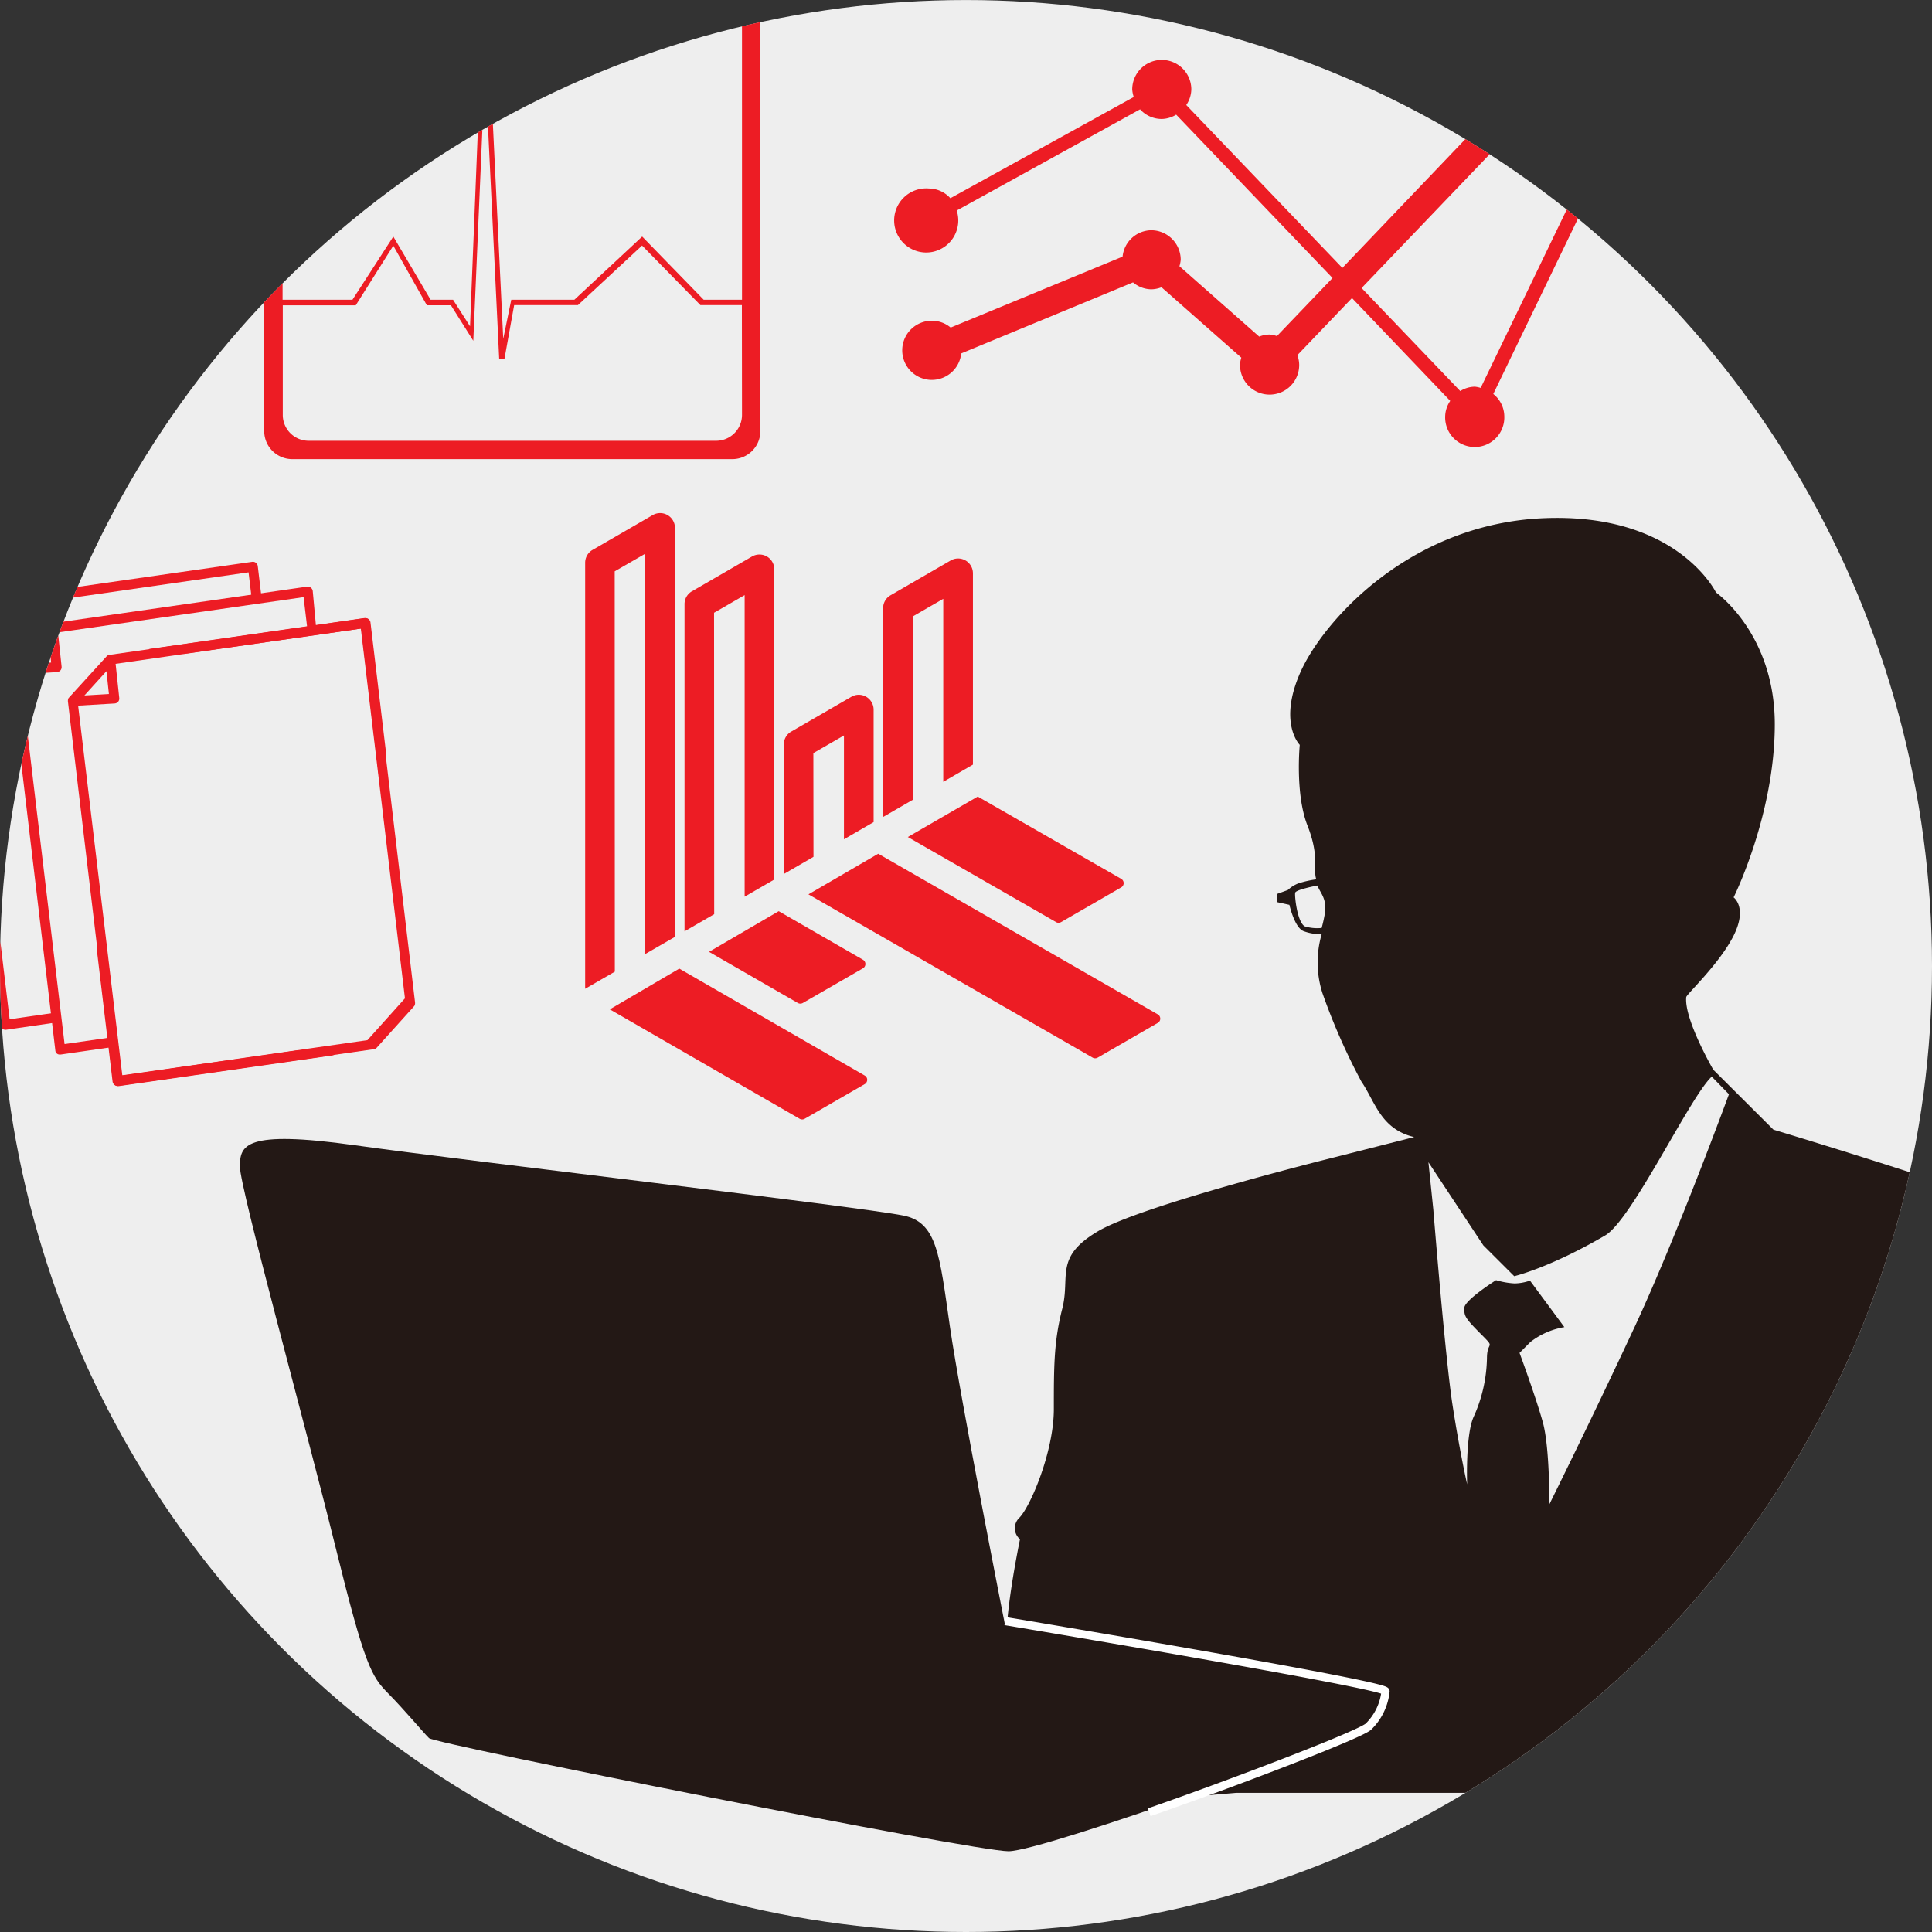
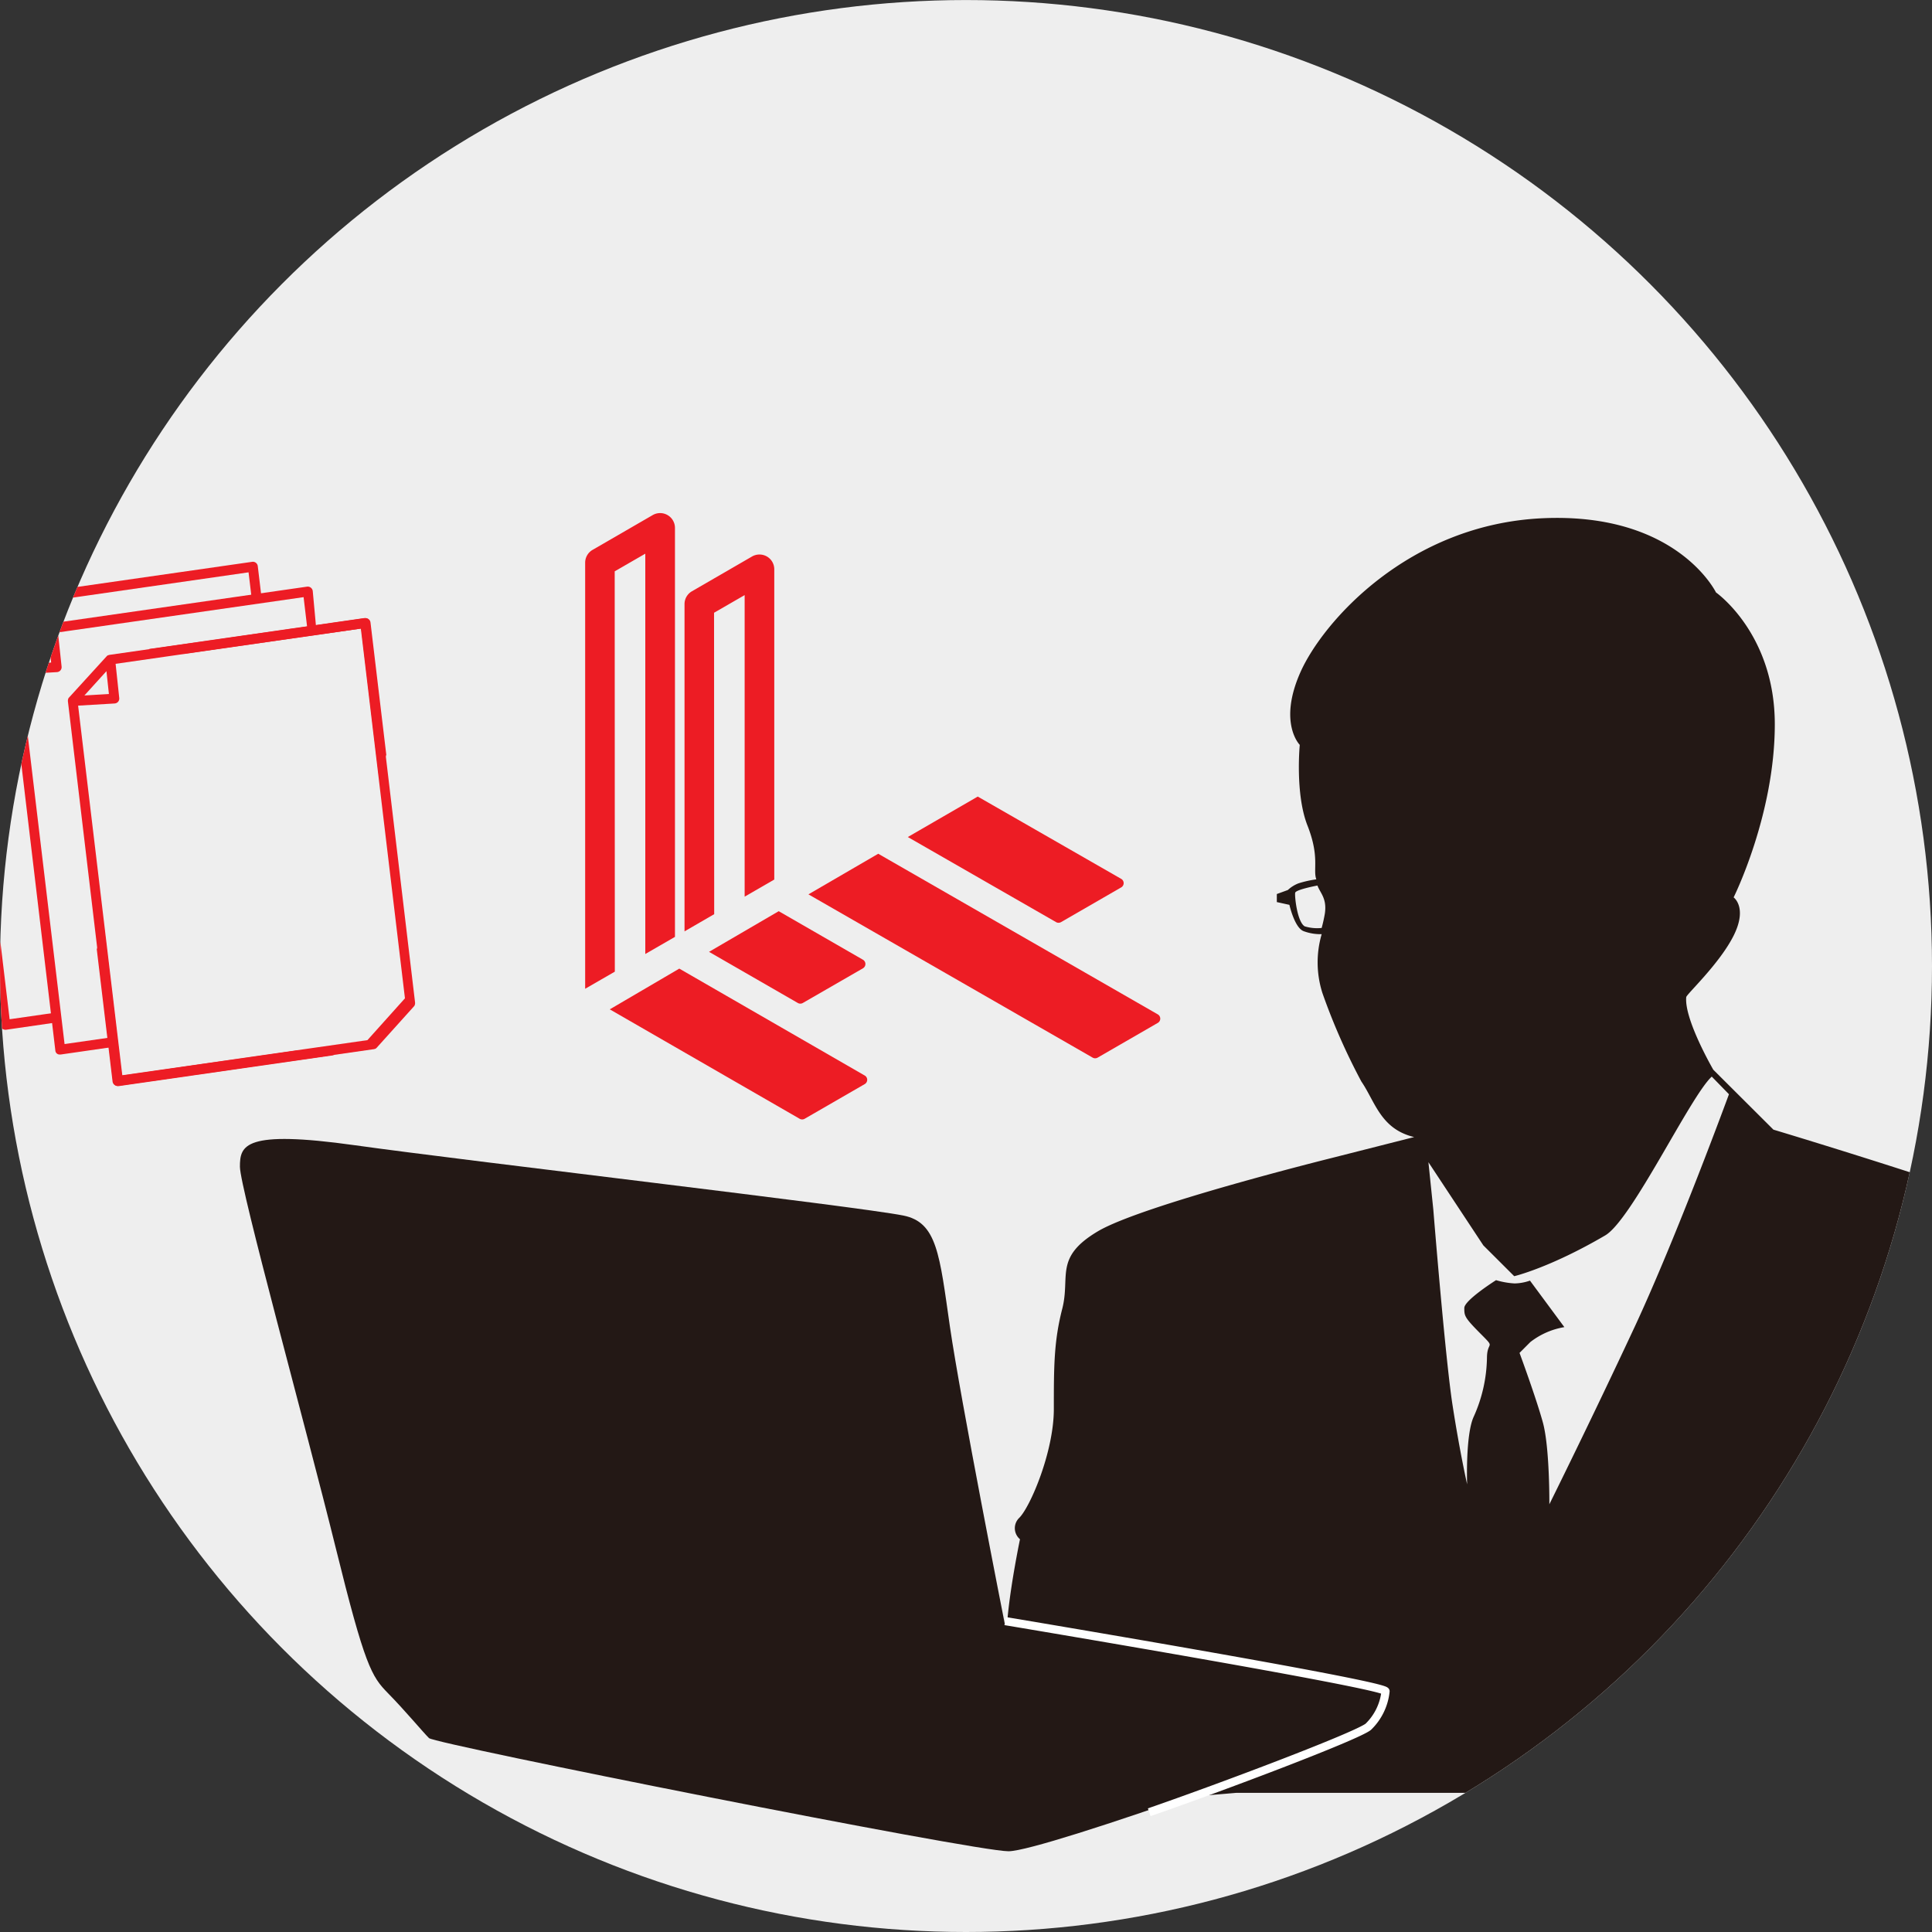
<svg xmlns="http://www.w3.org/2000/svg" width="236" height="236" viewBox="0 0 236 236">
  <rect x="0" y="0" width="236" height="236" fill="#333333" stroke="none" />
  <defs>
    <clipPath id="clip-path">
      <circle id="楕円形_25" data-name="楕円形 25" cx="118" cy="118" r="118" fill="none" />
    </clipPath>
  </defs>
  <g id="レイヤー_2" data-name="レイヤー 2" transform="translate(-11.23 -9.22)">
    <g id="レイヤー_1" data-name="レイヤー 1" transform="translate(11.23 9.22)">
      <g id="グループ_7052" data-name="グループ 7052" clip-path="url(#clip-path)">
        <circle id="楕円形_24" data-name="楕円形 24" cx="118" cy="118" r="118" transform="translate(0 0.005)" fill="#eee" />
        <g id="グループ_7063" data-name="グループ 7063">
-           <path id="パス_6829" data-name="パス 6829" d="M311.787,23.585a3.614,3.614,0,0,0,7.224,0,2.937,2.937,0,0,0-.088-.421l4.344-3.081,7.224,22.151a3.541,3.541,0,0,0-1.729,3.007,3.609,3.609,0,1,0,7.219,0,3.551,3.551,0,0,0-.828-2.214l10.192-13.194a3.6,3.6,0,1,0-2.14-3.272,3.526,3.526,0,0,0,.828,2.219L333.826,41.96a3.575,3.575,0,0,0-1.469-.323,2.737,2.737,0,0,0-.274.059L324.7,19.05,340.134,8.1a3.429,3.429,0,0,0,1.582.406,3.614,3.614,0,1,0-3.609-3.614,3.687,3.687,0,0,0,.083.416l-14.6,10.363L319.8,4.078A3.546,3.546,0,0,0,321.538,1.1a3.614,3.614,0,1,0-7.224,0,3.56,3.56,0,0,0,1.342,2.743L308.8,18.066l-7.66-4.236v-.034a3.614,3.614,0,0,0-7.224,0,3.493,3.493,0,0,0,.22,1.087l-15.745,16.49-19.066-19.9a3.526,3.526,0,0,0,.617-1.9,3.609,3.609,0,1,0-7.219,0,3.66,3.66,0,0,0,.186.921l-22.4,12.366a3.565,3.565,0,0,0-2.64-1.19,3.916,3.916,0,1,0,3.414,2.694l22.4-12.366a3.556,3.556,0,0,0,2.64,1.18,3.482,3.482,0,0,0,1.768-.529l19.1,19.957L270.4,39.7a3.458,3.458,0,0,0-.926-.191,3.5,3.5,0,0,0-1.239.255l-9.746-8.6a3.723,3.723,0,0,0,.157-.779,3.614,3.614,0,0,0-3.614-3.614,3.575,3.575,0,0,0-3.487,3.223L230.543,38.66a3.546,3.546,0,0,0-2.243-.833,3.614,3.614,0,1,0,3.536,3.991l20.986-8.678a3.5,3.5,0,0,0,2.238.847,3.58,3.58,0,0,0,1.239-.25l9.751,8.6a3.429,3.429,0,0,0-.157.779,3.614,3.614,0,1,0,7.224,0,3.55,3.55,0,0,0-.22-1.087l6.67-6.974,12,12.562a3.5,3.5,0,0,0-.617,1.9,3.614,3.614,0,1,0,7.224,0,3.541,3.541,0,0,0-1.347-2.743L308.81,21.949l2.978,1.6Zm-16.5,22.445a3.545,3.545,0,0,0-.72-.147,3.428,3.428,0,0,0-1.773.534L280.742,33.831l15.863-16.573a3.429,3.429,0,0,0,.921.181,3.516,3.516,0,0,0,1.91-.617l7.87,4.3Zm15-27.171L317.2,4.524a3.325,3.325,0,0,0,.73.147c.093,0,.176-.049.269-.054l3.942,12.072-5.177,3.673a3.541,3.541,0,0,0-1.587-.4,3.5,3.5,0,0,0-1.91.627Z" transform="translate(-114.418 1.354)" fill="#ed1c24" />
-           <path id="パス_6830" data-name="パス 6830" d="M123.078-9.22H69.328A3.428,3.428,0,0,0,65.9-5.792V47.953a3.428,3.428,0,0,0,3.428,3.428h53.75a3.428,3.428,0,0,0,3.428-3.428V-5.8A3.428,3.428,0,0,0,123.078-9.22Zm1.185,55.19a3.164,3.164,0,0,1-3.169,3.169H71.336a3.164,3.164,0,0,1-3.169-3.169V32.59h8.913l4.589-7.283,4.1,7.278h2.938l2.733,4.339,1.44-33.533,1.724,35.776h.637l1.19-6.6h7.787l7.836-7.278,7.131,7.278h5.064Zm0-14.061h-4.682l-7.513-7.718-8.282,7.718H96.078l-.98,4.78L93.453,2.6H92.342l-1.3,32.554-2.072-3.242H86.225L81.67,24.191l-4.991,7.718H68.143V-3.818a3.164,3.164,0,0,1,.937-2.248,3.164,3.164,0,0,1,2.256-.916h49.758a3.164,3.164,0,0,1,2.24.925,3.164,3.164,0,0,1,.928,2.239Z" transform="translate(-33.625 4.705)" fill="#ed1c24" />
          <path id="パス_6831" data-name="パス 6831" d="M160.582,241.59l-8.492,4.976,23.2,13.37a.621.621,0,0,0,.3.078.592.592,0,0,0,.3-.078l7.346-4.241a.607.607,0,0,0,.3-.524.6.6,0,0,0-.3-.519Z" transform="translate(-77.604 -123.271)" fill="#ed1c24" />
          <path id="パス_6832" data-name="パス 6832" d="M149.559,135.088l3.737-2.155v48.9l3.624-2.091V129.784a1.812,1.812,0,0,0-2.718-1.567l-7.346,4.251a1.807,1.807,0,0,0-.906,1.567v52.046l3.624-2.091Z" transform="translate(-74.471 -65.299)" fill="#ed1c24" />
          <path id="パス_6833" data-name="パス 6833" d="M174.339,145.418l3.737-2.155V180.1l3.619-2.091V140.114a1.8,1.8,0,0,0-.9-1.567,1.822,1.822,0,0,0-1.817,0l-7.346,4.251a1.8,1.8,0,0,0-.9,1.567v39.973l3.624-2.1Z" transform="translate(-87.115 -70.569)" fill="#ed1c24" />
          <path id="パス_6834" data-name="パス 6834" d="M187.7,238.485a.592.592,0,0,0,.3.078.612.612,0,0,0,.3-.078l7.346-4.236a.607.607,0,0,0,0-1.053l-10.285-5.926-8.512,4.966Z" transform="translate(-90.238 -115.965)" fill="#ed1c24" />
-           <path id="パス_6835" data-name="パス 6835" d="M199.109,180.415l3.737-2.155v12.684l3.624-2.1V175.106a1.822,1.822,0,0,0-.906-1.572,1.792,1.792,0,0,0-1.812,0l-7.346,4.251a1.807,1.807,0,0,0-.906,1.572v15.829l3.624-2.1Z" transform="translate(-99.754 -88.42)" fill="#ed1c24" />
          <path id="パス_6836" data-name="パス 6836" d="M244.312,232.559,210.167,212.94,201.64,217.9l34.723,19.947a.617.617,0,0,0,.6,0l7.346-4.241a.6.6,0,0,0,0-1.048Z" transform="translate(-102.887 -108.652)" fill="#ed1c24" />
-           <path id="パス_6837" data-name="パス 6837" d="M223.879,146.379l3.737-2.155v22.352l3.624-2.1V141.109a1.812,1.812,0,0,0-2.718-1.572l-7.346,4.251a1.812,1.812,0,0,0-.906,1.572v25.511l3.624-2.1Z" transform="translate(-112.393 -71.075)" fill="#ed1c24" />
          <path id="パス_6838" data-name="パス 6838" d="M244.541,214.019a.578.578,0,0,0,.3.078.612.612,0,0,0,.3-.078l7.346-4.241a.6.6,0,0,0,0-1.048l-17.518-10.05-8.541,4.942Z" transform="translate(-115.535 -101.377)" fill="#ed1c24" />
          <path id="パス_6839" data-name="パス 6839" d="M1.437,195.141l-5.96.857-5.4-45.165,4.462-.264a.6.6,0,0,0,.426-.211.612.612,0,0,0,.142-.455l-.451-4.178,30.007-4.32.362,3.022,1.2-.127-.436-3.649a.6.6,0,0,0-.686-.529L-6.085,144.6h-.029a.549.549,0,0,0-.127.039l-.054.024a.49.49,0,0,0-.152.118l-4.594,5.069a.779.779,0,0,0-.088.132.176.176,0,0,0,0,.044.411.411,0,0,0-.034.118.093.093,0,0,1,0,.034.735.735,0,0,0,0,.147l5.515,46.423a.607.607,0,0,0,.6.534h.083l6.612-.96ZM-6.457,146.6l.3,2.792-2.992.176Z" transform="translate(5.699 -71.494)" fill="#ed1c24" />
          <path id="パス_6840" data-name="パス 6840" d="M15.133,201.334l-5.955.857L3.79,157.016l4.462-.26a.632.632,0,0,0,.426-.215.612.612,0,0,0,.137-.455l-.446-4.178,30.007-4.31.49,4.138,1.068-.122-.441-4.77a.617.617,0,0,0-.686-.529L7.61,150.8H7.585a.588.588,0,0,0-.132.039l-.049.025a.6.6,0,0,0-.157.118l-4.589,5.069a.568.568,0,0,0-.088.132.176.176,0,0,0,0,.044.411.411,0,0,0-.034.118.093.093,0,0,0,0,.034.74.74,0,0,0,0,.147l5.515,46.448a.52.52,0,0,0,.588.49h.088l6.626-.955ZM7.238,152.795l.3,2.792-2.992.176Z" transform="translate(-1.291 -74.655)" fill="#ed1c24" />
          <path id="パス_6841" data-name="パス 6841" d="M44.914,206.977l-21.329,3.061-5.4-45.179,4.462-.264a.627.627,0,0,0,.426-.211.612.612,0,0,0,.137-.455l-.446-4.178,30.007-4.31L54.919,173.4l.911-2.537L53.9,154.7a.6.6,0,0,0-.686-.524l-31.2,4.481h0a.6.6,0,0,0-.132.044h-.049a.753.753,0,0,0-.157.122l-4.613,5.059a.49.49,0,0,0-.088.132v.039a.534.534,0,0,0-.034.118.118.118,0,0,0,0,.039.49.49,0,0,0,0,.147L22.459,210.8a.606.606,0,0,0,.6.534h.088l26.334-3.781Zm-23.268-46.33.3,2.792-2.992.176Z" transform="translate(-8.643 -78.663)" fill="#ed1c24" />
          <path id="パス_6842" data-name="パス 6842" d="M35.042,158.489l21.353-3.041,5.387,45.16L57.2,205.716l-30.007,4.3-2.145-17.939-.911,2.537,1.93,16.162a.612.612,0,0,0,.235.406.593.593,0,0,0,.451.118l31.2-4.476h.029a.558.558,0,0,0,.127-.044h.049a.73.73,0,0,0,.157-.118l4.574-5.079a.49.49,0,0,0,.088-.137.1.1,0,0,0,0-.039.553.553,0,0,0,.039-.118s0,0,0-.039a.739.739,0,0,0,0-.147L57.5,154.689a.6.6,0,0,0-.23-.406.592.592,0,0,0-.367-.122h-.088l-26.329,3.781Z" transform="translate(-12.316 -78.66)" fill="#ed1c24" />
        </g>
        <path id="パス_6843" data-name="パス 6843" d="M411.988,270.821c-4.339-4.349-5.446-6.646-7.067-10.819s-4.853-4.858-6.646-6.636-2.978-2.992-6.21-10.486-2.728-5.1-2.728-9.026,2.3-10.985-1.19-14.477-43.431-15.471-43.431-15.471l-7.346-7.322s-3.565-6.137-3.306-8.864c.029-.348,4.06-4.06,5.789-7.513s0-4.672,0-4.672,5.03-10.069,5.03-21.152-7.185-16.1-7.185-16.1-4.741-9.795-21.138-9.065-26.9,12.655-29.635,18.836-.069,8.85-.069,8.85-.583,5.98.94,9.849.647,5.387,1.082,6.577a12.986,12.986,0,0,0-2.184.49,4.026,4.026,0,0,0-1.293.813l-1.347.49v.984l1.538.338s.622,2.777,1.719,3.208a5.877,5.877,0,0,0,2.223.372,12.283,12.283,0,0,0,.1,7.224,77.083,77.083,0,0,0,4.746,10.774c1.695,2.478,2.351,5.808,6.45,6.788l-10.148,2.576s-23.136,5.75-28.5,8.943-3.32,5.49-4.339,9.457-1.028,7.023-1.028,12.244-2.875,11.945-4.217,13.287a1.755,1.755,0,0,0,.083,2.62s-2.939,14.041-.979,14.639,4.78-1.905,5.583,2.1c.681,3.4,9.516,15.006,9.516,15.006h1.41c2.174,0,10.863-.764,10.863-.764h55.1a15.819,15.819,0,0,0-5.035,1.41c-3.835,1.533-4.858,3.061-6.137,5.617a26.95,26.95,0,0,0-2.556,9.305c0,2.277,2.365,2.743,3.257,3.639a8.713,8.713,0,0,0,2.875,1.856c1.538.49,3.066-.514,3.707-.514s2.3,1.146,3.957,1.793,3.2-.769,4.471-.769.9,1.273,2.449,1.273,3.962,0,3.962-1.783,1.019-3.076,3.428-3.076a10.683,10.683,0,0,1,4.853,1.538s7.532,2.527,9.305,4.315,5.617,1.66,5.617,1.66,36.153-11.955,42.456-16.044,9.535-6.474,9.535-12.435S416.332,275.16,411.988,270.821ZM289.923,177.5a18.026,18.026,0,0,1-.392,1.768,5.18,5.18,0,0,1-2.077-.2c-.916-.558-1.239-3.707-1.156-4.1s2.718-.882,2.718-.882C289.35,175.006,290.193,175.643,289.923,177.5Zm37.8,50.586c-5.24,11.235-10.378,21.583-10.378,21.583s.054-6.925-.793-10-2.85-8.492-2.85-8.492l1.327-1.332a9.24,9.24,0,0,1,4.148-1.817l-4.2-5.681a6,6,0,0,1-1.871.343,9.649,9.649,0,0,1-2.272-.4s-3.879,2.449-3.879,3.4,0,1.146,1.959,3.115.808.808.808,3.022a18.12,18.12,0,0,1-1.621,7.15c-1.019,2.219-.8,8.252-.8,8.252s-.9-3.957-1.788-9.707-2.341-23.831-2.341-23.831l-.6-5.808,6.71,10.162,1.151,1.146,2.62,2.615s4.344-1.019,11.112-4.981c3.262-1.91,10.383-16.98,13.018-19.4l2.1,2.155S332.962,216.84,327.722,228.09Z" transform="translate(-128.086 -65.915)" fill="#231815" />
        <path id="パス_6844" data-name="パス 6844" d="M153.25,343.212l46.462,8.576s-1.151,3.379-2.106,4.334-39.6,14.967-43.881,14.967-70.059-13.1-70.788-13.821-2.983-3.428-5.005-5.48-2.831-3.335-6.416-17.866S59.84,290.07,59.84,287.469s.49-4.525,14.056-2.62,61.219,7.444,66.958,8.58c4.158.813,4.447,4.77,5.715,13.581C147.863,315.919,153.25,343.212,153.25,343.212Z" transform="translate(-30.533 -144.952)" fill="#231815" />
        <path id="パス_6845" data-name="パス 6845" d="M250.7,404.33s46.467,7.758,46.467,8.576a7.028,7.028,0,0,1-2.106,4.334c-1.4,1.141-17.959,7.4-26.76,10.441" transform="translate(-127.92 -206.31)" fill="none" stroke="#fff" stroke-miterlimit="10" stroke-width="1" />
      </g>
    </g>
  </g>
</svg>